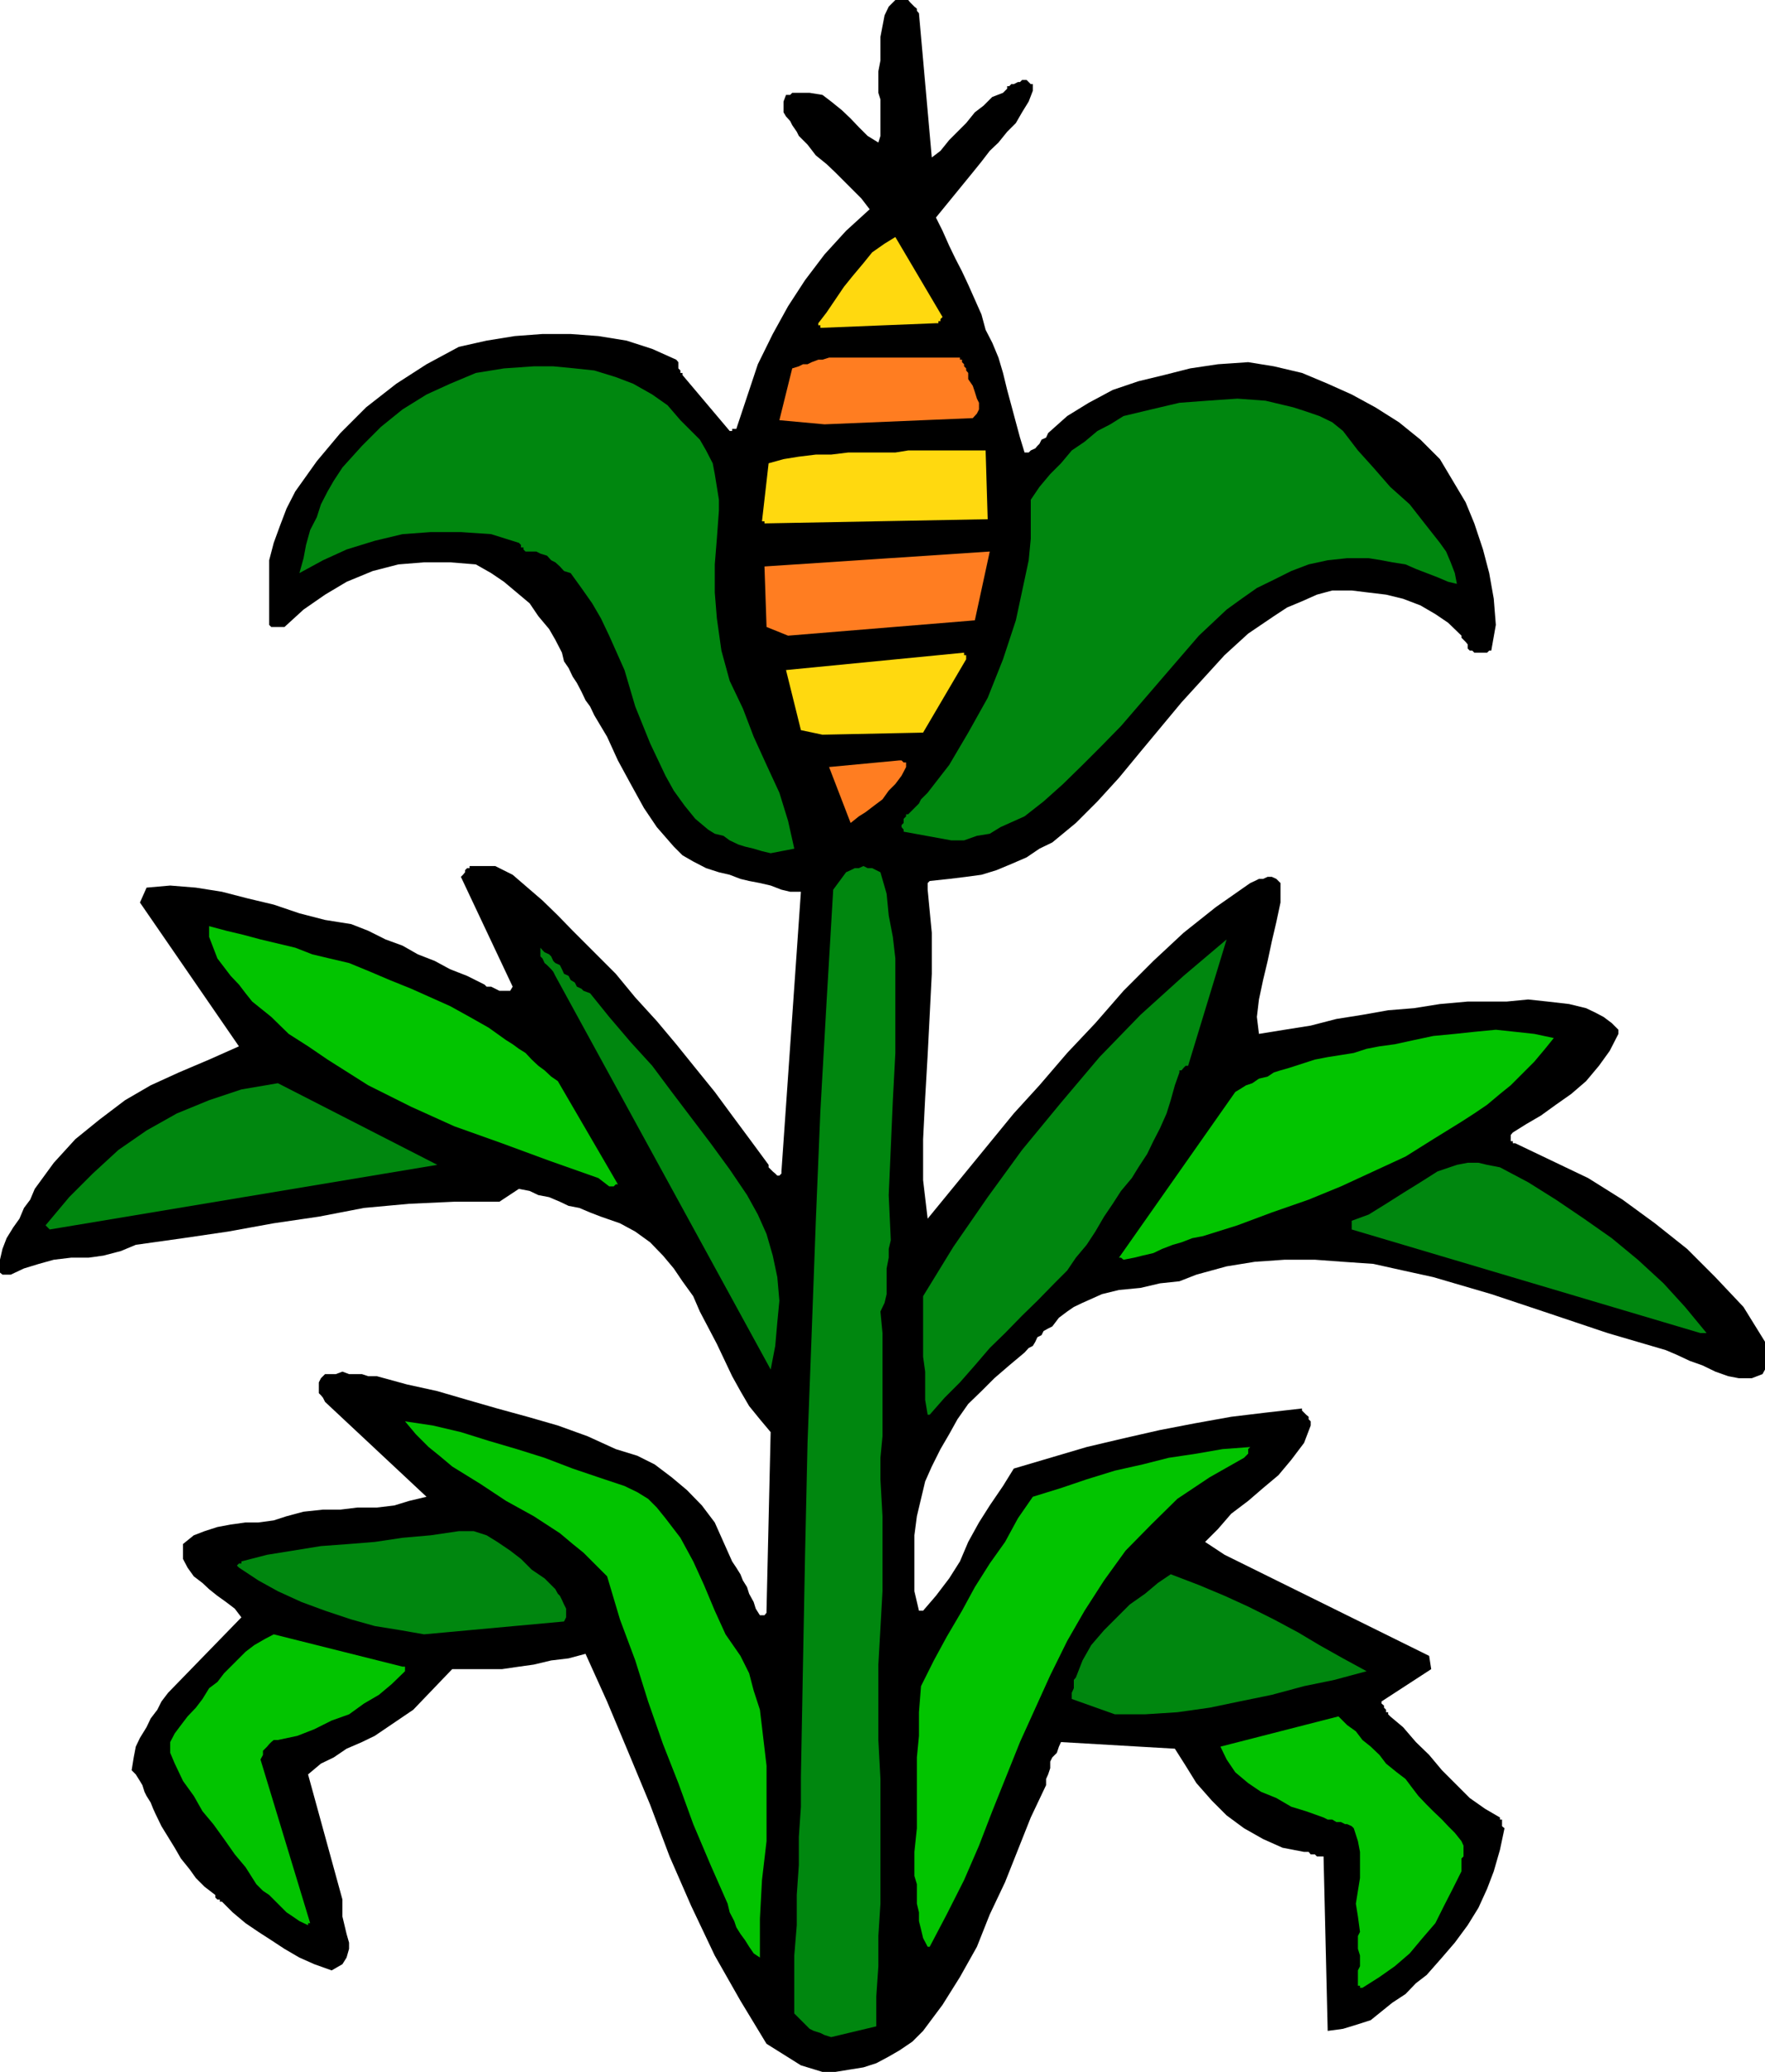
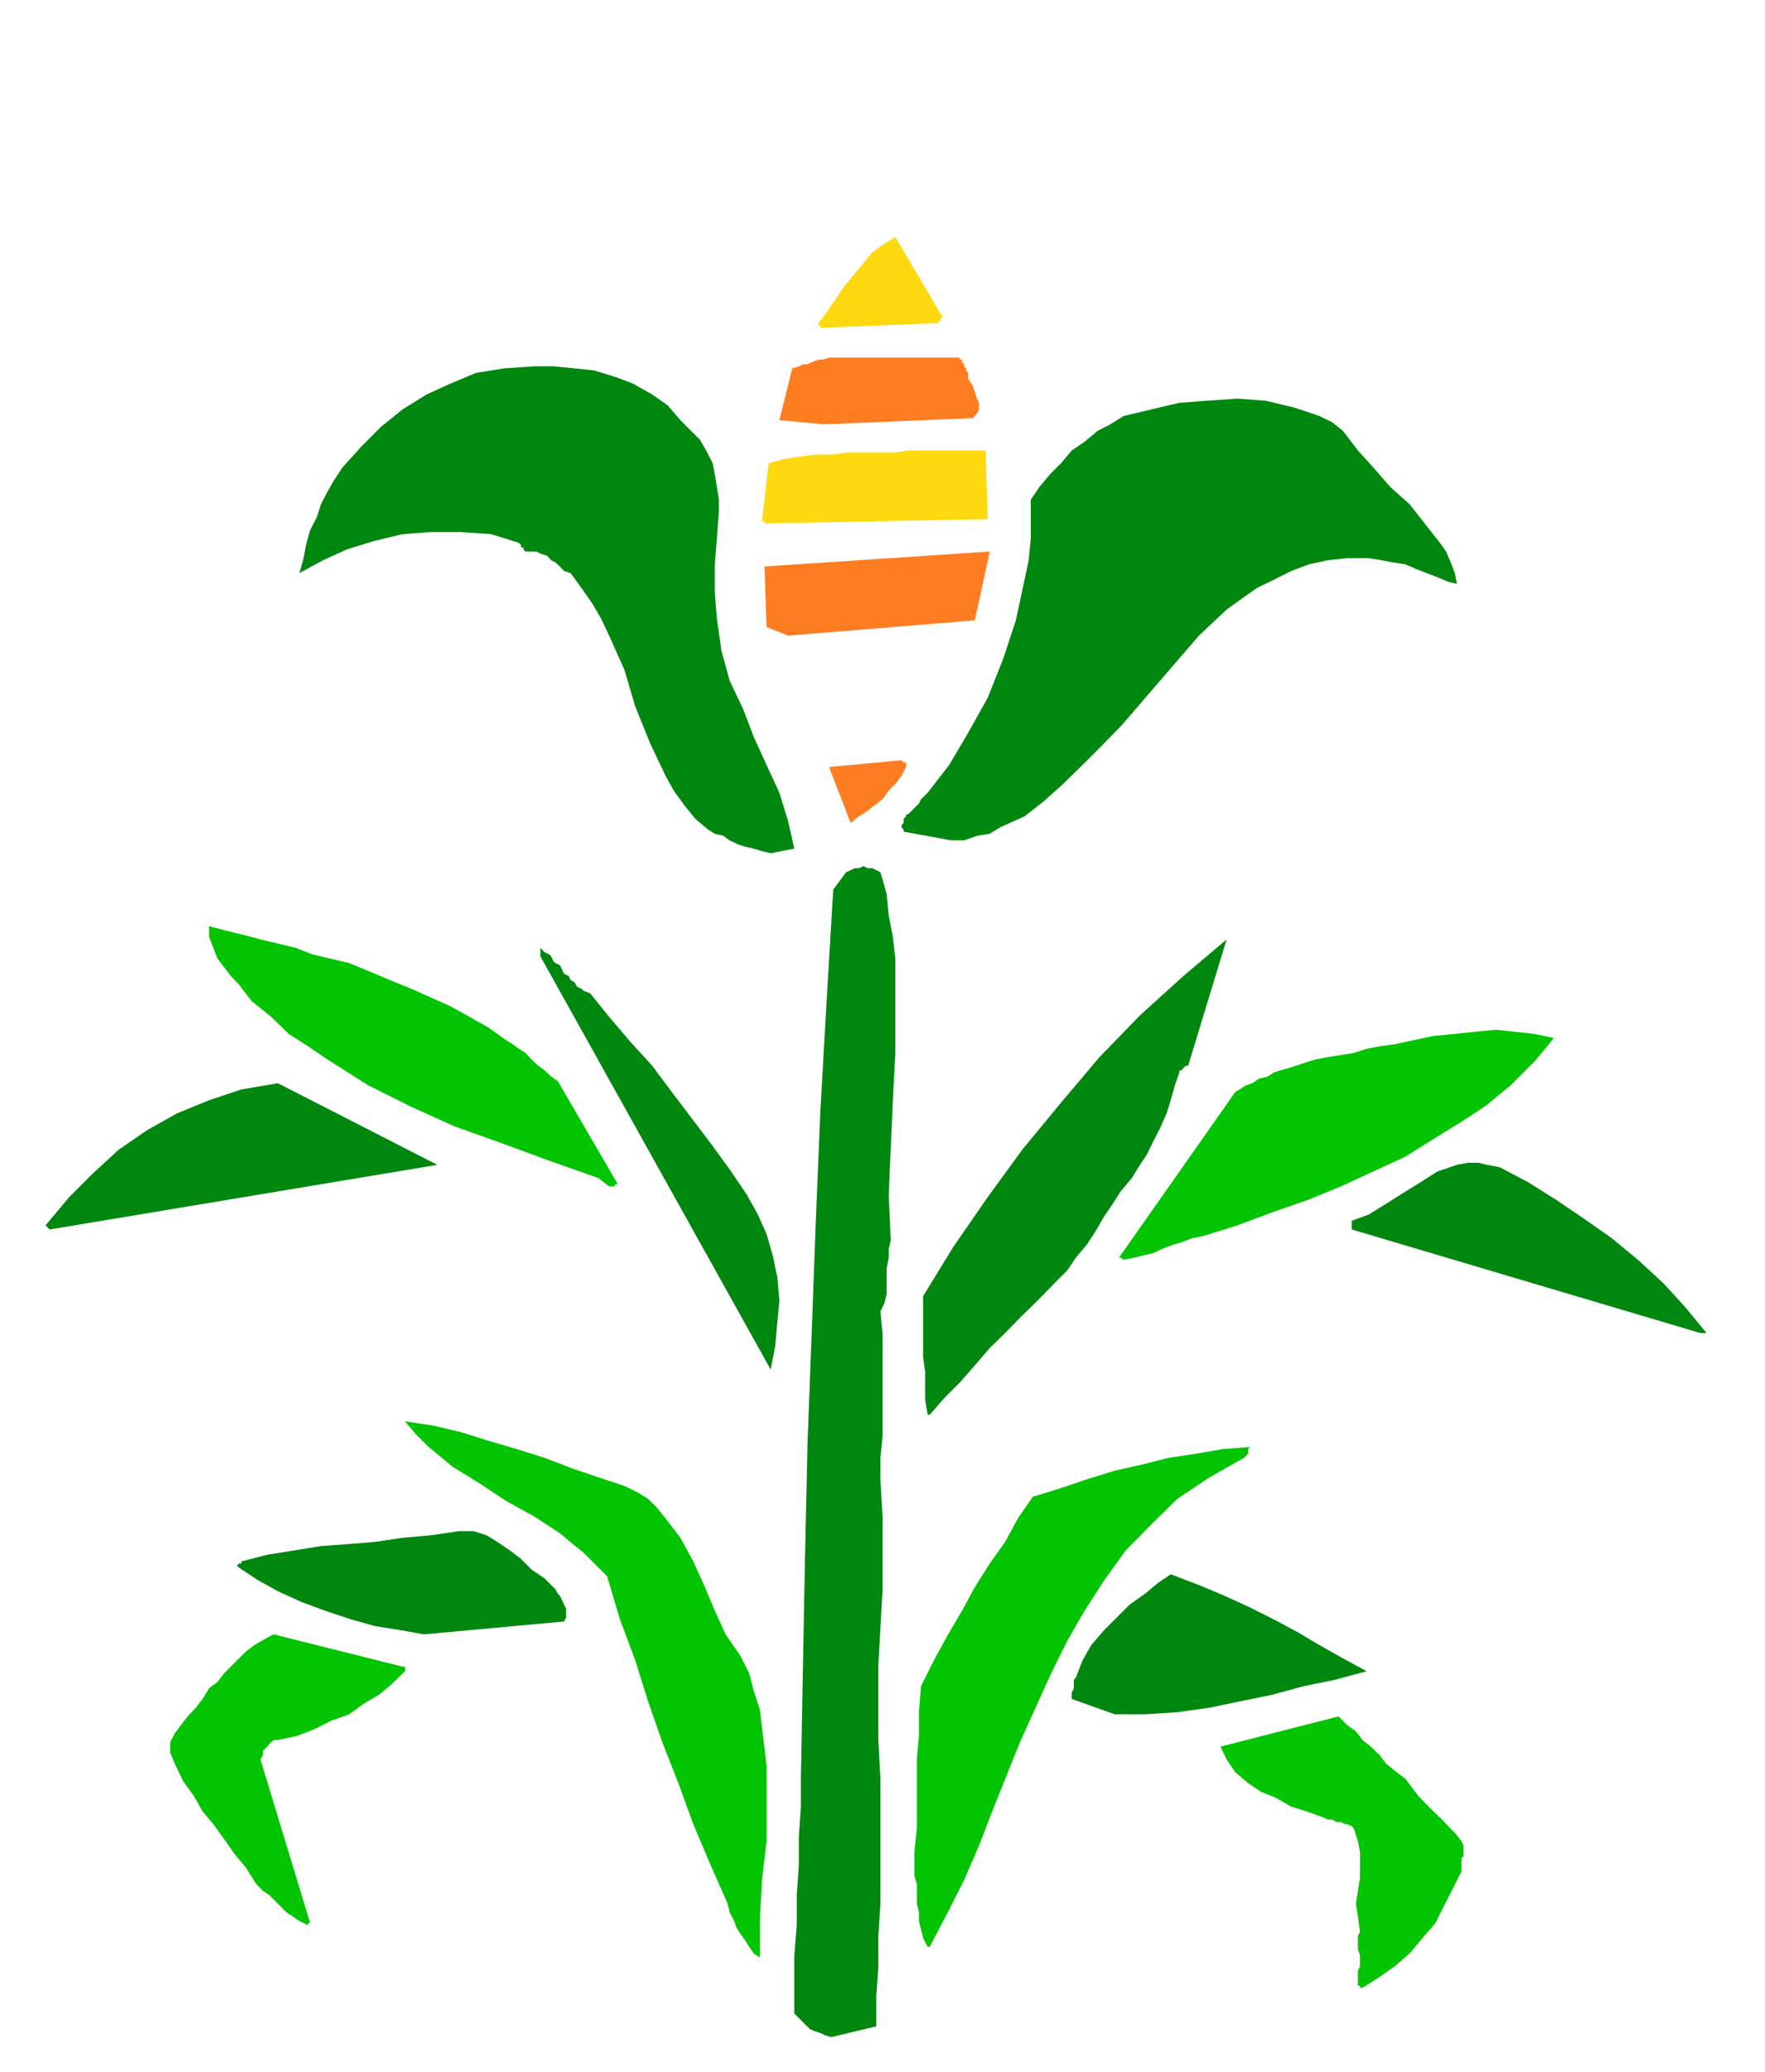
<svg xmlns="http://www.w3.org/2000/svg" height="480" viewBox="0 0 306.864 360" width="409.152">
-   <path style="fill:#000" d="M287.198 600.945h2.232l2.664-.432 2.232-.36 2.232-.72 2.16-1.152 1.872-1.08 2.232-1.512 1.872-1.872 3.384-4.536 3.024-4.824 2.952-5.256 2.232-5.616 2.664-5.616 2.232-5.616 2.232-5.616 2.664-5.616v-1.08l.36-.792.36-1.08v-1.152l.36-.72.792-.792.36-1.08.36-.792 19.8 1.152 1.872 2.952 1.872 3.024 2.664 3.024 2.592 2.592 3.024 2.232 3.312 1.872 3.384 1.512 3.744.72h.792l.36.432h.72l.36.36h1.152l.72 30.312 2.664-.36 2.592-.792 2.232-.72 1.872-1.512 1.872-1.512 2.304-1.512 1.8-1.872 1.872-1.44 2.664-3.024 2.232-2.592 2.232-3.024 1.872-3.024 1.512-3.312 1.152-3.024 1.08-3.744.792-3.744-.432-.36v-1.152h-.36v-.36l-2.592-1.512-2.664-1.872-2.232-2.232-2.592-2.592-2.232-2.664-2.304-2.232-2.232-2.592-2.232-1.872-.36-.36v-.36h-.36v-.432l-.36-.36v-.36l-.432-.36v-.36l8.64-5.616-.36-2.304-35.568-17.568-3.384-2.232 2.232-2.232 2.304-2.664 2.952-2.232 2.592-2.232 2.664-2.232 2.232-2.664 2.232-2.952 1.152-3.024v-.72l-.36-.36v-.432l-.432-.36-.36-.36-.36-.36v-.36l-6.336.72-5.976.72-6.408 1.152-5.976 1.152-6.336 1.44-6.408 1.512-6.336 1.872-6.336 1.872-1.872 3.024-2.304 3.384-1.872 2.952-1.872 3.384-1.44 3.384-1.872 2.952-2.304 3.024-2.232 2.592h-.72l-.792-3.384v-9.72l.432-3.312.72-3.024.72-3.024 1.152-2.592 1.512-3.024 1.512-2.592 1.44-2.592 1.872-2.664 2.304-2.232 2.232-2.232 2.592-2.232 2.664-2.232.72-.792.72-.36.432-.72.36-.792.72-.36.36-.72.792-.432.72-.36 1.152-1.512 1.44-1.08 1.152-.792 1.512-.72 3.384-1.512 2.952-.72 3.744-.36 3.384-.792 3.384-.36 2.952-1.152 5.256-1.44 4.896-.792 5.184-.36h5.256l4.896.36 5.256.36 5.184 1.152 5.256 1.152 10.08 2.952 10.152 3.384 10.08 3.384 10.08 2.952 1.872.792 2.304 1.08 2.232.792 2.232 1.08 2.232.792 1.872.36h2.232l1.872-.72.432-.792v-4.825l-3.744-6.048-4.896-5.184-4.896-4.896-5.616-4.464-5.616-4.104-5.976-3.744-6.336-3.024-6.336-3.024h-.432v-.36h-.36v-1.08l.36-.432 2.304-1.44 2.592-1.512 2.592-1.872 2.664-1.872 2.592-2.232 2.232-2.664 1.872-2.592 1.512-2.952v-.72l-1.152-1.152-1.44-1.08-1.512-.792-1.512-.72-2.952-.72-3.744-.432-3.384-.36-3.744.36h-6.768l-4.824.432-4.536.72-4.464.36-4.464.792-4.536.72-4.464 1.152-4.536.72-4.464.72-.36-2.952.36-3.024.72-3.384.792-3.312.72-3.384.792-3.384.72-3.384v-3.384l-.36-.36-.36-.36-.792-.36h-.72l-.792.36h-.72l-.72.36-.792.36-5.976 4.176-5.616 4.464-5.256 4.896-5.184 5.184-4.896 5.616-4.896 5.184-4.824 5.616-4.464 4.896-14.976 18.288-.792-6.696v-7.128l.36-7.128.432-7.488.36-6.984.36-7.128v-7.128l-.72-7.488v-1.152l.36-.36 3.384-.36 2.952-.36 2.664-.36 2.592-.792 2.592-1.08 2.664-1.152 2.232-1.512 2.232-1.08 4.104-3.384 3.744-3.744 3.744-4.104 3.744-4.536 7.128-8.568 7.488-8.208 4.104-3.744 4.464-3.024 2.304-1.512 2.592-1.08 2.592-1.152 2.664-.72h3.384l2.952.36 3.024.36 2.952.72 3.024 1.152 2.592 1.512 2.232 1.512 2.304 2.232v.36l.36.36.36.36.36.432v.72l.36.36h.432l.36.36h2.232l.36-.36h.36l.792-4.464-.36-4.536-.792-4.464-1.08-4.104-1.512-4.536-1.512-3.672-2.232-3.744-2.232-3.744-3.384-3.384-3.744-3.024-4.104-2.592-4.104-2.232-4.176-1.872-4.464-1.872-4.896-1.152-4.464-.72-5.256.36-4.824.72-4.536 1.152-4.464 1.08-4.464 1.512-4.176 2.232-3.744 2.304-3.312 2.952-.36.792-.792.36-.36.72-.36.36-.36.432-.792.36-.36.36h-.72l-.792-2.592-.72-2.664-.792-2.952-.72-2.664-.72-2.952-.792-2.664-1.08-2.592-1.152-2.232-.72-2.664-1.152-2.592-1.152-2.592-1.08-2.304-1.152-2.232-1.08-2.232-1.152-2.592-1.152-2.304 6.408-7.848 1.512-1.872 1.44-1.872 1.512-1.44 1.512-1.872 1.512-1.512 1.08-1.872 1.152-1.872.72-1.872v-1.152h-.36l-.36-.36-.36-.36h-.792l-.36.36h-.36l-.72.36h-.432l-.36.36h-.36v.432l-.36.36-.36.36-1.872.72-1.512 1.512-1.512 1.152-1.512 1.872-1.512 1.512-1.44 1.44-1.512 1.872-1.512 1.152-2.232-25.056-.36-.432v-.36l-.432-.36-.36-.36-.36-.36-.36-.432h-2.232l-1.152 1.152-.72 1.512-.36 1.872-.36 1.872v4.104l-.36 1.872v3.744l.36 1.152v6.336l-.36 1.152-1.872-1.152-1.512-1.512-1.44-1.512-1.512-1.44-1.872-1.512-1.512-1.152-2.232-.36h-3.024l-.36.36h-.72l-.432 1.152v1.873l.432.72.72.792.36.72.792 1.152.36.72 1.512 1.512 1.44 1.872 1.872 1.512 1.512 1.44 1.512 1.512 1.512 1.512 1.512 1.512 1.44 1.872-4.104 3.744-3.744 4.104-3.384 4.464-2.952 4.536-2.664 4.824-2.592 5.256-1.872 5.616-1.872 5.616h-.72v.36h-.432l-8.208-9.72v-.36h-.36v-.432l-.36-.36v-1.08l-.36-.432-4.176-1.872-4.464-1.44-4.896-.792-4.824-.36h-4.896l-4.824.36-4.896.792-4.824 1.08-5.616 3.024-5.256 3.384-5.256 4.104-4.464 4.464-4.104 4.896-3.744 5.256-1.512 2.952-1.152 3.024-1.08 2.952-.792 3.024v11.232l.36.36h2.304l3.312-3.024 3.744-2.592 3.744-2.232 4.536-1.872 4.464-1.152 4.464-.36h4.536l4.464.36 2.664 1.512 2.232 1.512 2.232 1.872 2.232 1.872 1.512 2.232 1.872 2.232 1.08 1.872 1.152 2.232.36 1.512.792 1.152.72 1.512.72 1.08.792 1.512.72 1.512.792 1.08.72 1.512 2.232 3.744 1.872 4.104 2.232 4.104 2.304 4.176 2.232 3.312 2.952 3.384 1.512 1.512 1.872 1.08 2.232 1.152 2.232.72 1.872.432 1.872.72 1.512.36 1.872.36 1.872.432 1.872.72 1.512.36h1.872l-3.384 48.6v.36l-.36.36h-.36l-.36-.36-.432-.36-.36-.36-.36-.36v-.432l-3.024-4.104-3.312-4.464-3.024-4.104-3.384-4.176-3.312-4.104-3.384-4.032-3.744-4.104-3.384-4.104-2.232-2.232-2.664-2.664-2.592-2.592-2.592-2.664-2.664-2.592-2.592-2.232-2.592-2.232-3.024-1.512h-4.464v.36h-.432l-.36.36v.36l-.36.432-.36.36 9 19.08-.432.72h-1.872l-.72-.36-.72-.36h-.792l-.36-.36-3.024-1.512-2.952-1.152-2.664-1.44-2.952-1.152-2.664-1.512-2.952-1.08-3.024-1.512-2.952-1.152-4.536-.72-4.464-1.152-4.464-1.512-4.536-1.08-4.464-1.152-4.536-.72-4.464-.36-4.104.36-1.152 2.592 17.208 24.984-5.184 2.304-5.256 2.232-4.896 2.232-4.464 2.592-4.464 3.384-4.176 3.384-3.744 4.104-3.312 4.536-.792 1.872-1.08 1.44-.792 1.872-1.08 1.512-1.152 1.872-.72 1.872-.432 1.872v2.232l.432.36h1.44l2.304-1.08 2.592-.792 2.592-.72 3.024-.36h3.024l2.592-.36 3.024-.792 2.592-1.08 8.208-1.152 7.848-1.152 7.92-1.44 7.848-1.152 7.848-1.512 7.848-.72 7.848-.36h7.848l3.384-2.232 1.872.36 1.512.72 1.872.36 1.872.792 1.512.72 1.872.36 1.872.792 1.872.72 3.312 1.152 2.664 1.44 2.592 1.872 2.232 2.304 1.872 2.232 1.512 2.232 1.872 2.592 1.152 2.664 2.952 5.616 2.664 5.616 1.44 2.592 1.512 2.592 1.872 2.304 1.872 2.232-.72 31.032v.36l-.36.432h-.792l-.72-1.152-.36-1.152-.792-1.44-.36-1.152-.72-1.152-.432-1.08-.72-1.152-.72-1.08-1.512-3.384-1.512-3.384-2.232-2.952-2.592-2.664-2.664-2.232-2.952-2.232-3.024-1.512-3.744-1.152-4.896-2.232-5.184-1.872-5.256-1.512-5.256-1.44-5.256-1.512-5.184-1.512-5.256-1.152-5.256-1.44h-1.512l-1.08-.36h-2.232l-1.152-.432-1.152.432h-1.872l-.36.36-.36.36-.36.72v1.872l.36.36.36.432.36.72 17.64 16.488-3.024.72-2.592.792-3.024.36h-3.384l-2.952.36h-3.024l-3.384.36-2.952.792-2.232.72-2.664.36h-2.232l-2.592.36-2.304.432-2.232.72-1.872.72-1.872 1.512v2.592l.792 1.512 1.08 1.512 1.512 1.152 1.152 1.08 1.44 1.152 1.512 1.08 1.512 1.152 1.152 1.512-12.744 13.104-1.152 1.512-.72 1.44-1.152 1.512-.72 1.512-1.152 1.872-.72 1.512-.36 1.872-.36 2.232.72.72.72 1.152.432.72.36 1.152.36.72.72 1.152.432 1.08.36.792 1.08 2.232 1.152 1.872 1.152 1.872 1.08 1.872 1.512 1.872 1.08 1.512 1.512 1.512 1.872 1.44v.432l.36.36h.432v.36h.36l1.872 1.872 2.232 1.872 2.232 1.512 2.232 1.44 2.304 1.512 2.592 1.512 2.592 1.152 3.024 1.08 1.872-1.08.72-1.152.432-1.512v-1.08l-.432-1.512-.36-1.512-.36-1.512v-2.952l-5.976-21.744 2.232-1.872 2.232-1.08 2.232-1.512 2.664-1.152 2.232-1.08 2.232-1.512 2.232-1.512 2.232-1.512 6.768-7.056h8.64l2.952-.432 2.592-.36 3.024-.72 3.024-.36 2.952-.792 3.744 8.28 3.744 8.928 3.744 9 3.384 9 3.744 8.568 4.104 8.64 4.464 7.848 4.536 7.488 5.976 3.744z" transform="translate(-144.206 -240.945)" />
  <path style="fill:#00870f" d="m288.71 594.897 7.848-1.872v-5.184l.36-5.256v-5.256l.36-5.616V550.04l-.36-6.768v-13.104l.36-6.336.36-6.408v-13.032l-.36-6.408v-3.744l.36-3.744v-17.928l-.36-3.744.72-1.512.36-1.512v-4.464l.36-1.872v-1.512l.36-1.512-.36-7.848.36-8.208.36-8.28.432-8.208V407.48l-.432-3.744-.72-3.744-.36-3.744-1.08-3.744-.72-.36-.72-.36h-.792l-.72-.36-.792.36h-.72l-.72.36-.792.36-2.232 3.024-1.152 19.44-1.08 19.008-.792 19.08-.72 19.512-.72 19.08-.432 19.44-.36 19.08-.36 19.44v5.256l-.36 5.256v4.896l-.36 5.184v5.256l-.432 5.256v10.08l.792.792.36.36.72.72.792.792.72.36 1.152.36.72.36z" transform="translate(-144.206 -240.945)" />
  <path style="fill:#02c400" d="m381.086 586.329 2.952-1.872 2.664-1.872 2.592-2.232 2.232-2.664 2.232-2.592 1.512-3.024 1.512-2.952 1.512-3.024v-2.232l.36-.36v-1.872l-.36-.792-1.152-1.44-1.152-1.152-1.08-1.152-1.512-1.44-1.152-1.152-1.44-1.512-1.152-1.512-1.08-1.44-1.512-1.152-1.872-1.512-1.152-1.512-1.512-1.44-1.44-1.152-1.152-1.512-1.512-1.08-1.512-1.512-20.52 5.256 1.08 2.232 1.512 2.232 2.232 1.872 2.232 1.512 2.664 1.08 2.592 1.512 2.592.792 3.024 1.08.72.36h.792l.72.432h.792l.72.36h.36l.792.36.36.36.72 2.232.36 1.872v4.536l-.36 2.232-.36 2.232.36 2.232.36 2.664-.36.72v2.232l.36 1.152v1.872l-.36.72v2.664h.36v.36h.432zm-104.76-5.616v-6.408l.36-6.696.792-6.768v-13.104l-.792-6.696-.36-3.024-1.08-3.312-.792-3.024-1.512-3.024-2.592-3.744-1.872-4.104-1.872-4.464-1.872-4.104-2.232-4.104-2.592-3.384-1.512-1.872-1.512-1.512-1.872-1.152-2.232-1.08-4.536-1.512-4.464-1.512-4.896-1.872-4.824-1.512-4.896-1.44-4.824-1.512-4.896-1.152-4.824-.72 1.872 2.232 2.232 2.232 1.872 1.512 2.232 1.872 4.896 3.024 4.464 2.952 4.824 2.664 4.536 2.952 2.232 1.872 1.872 1.512 2.232 2.232 1.872 1.872 2.232 7.488 2.664 7.128 2.232 7.128 2.592 7.416 2.664 6.768 2.592 7.128 3.024 7.128 2.952 6.696.36 1.512.792 1.512.36 1.08.72 1.152.792 1.08.72 1.152.792 1.152 1.08.72zm29.52-1.513 2.952-5.615 3.024-5.976 2.592-5.976 2.304-5.976 4.824-12.024 5.256-11.592 2.952-5.976 3.024-5.256 3.384-5.256 3.744-5.184 4.464-4.536 4.536-4.464 5.616-3.744 5.976-3.384.36-.36.36-.36v-.792l.36-.36-4.824.36-4.536.792-4.824.72-4.536 1.152-4.824 1.08-4.896 1.512-4.464 1.512-4.896 1.512-2.592 3.744-2.232 4.104-2.664 3.744-2.592 4.104-2.232 4.104-2.664 4.536-2.232 4.104-2.232 4.464-.36 4.536v4.104l-.36 3.744v12.312l-.432 4.104v4.176l.432 1.44v3.384l.36 1.512v1.512l.36 1.44.36 1.512.792 1.512h.36zm-108.072-3.743v-.36h.36l-8.64-28.44.432-.792v-.72l.36-.36.36-.36.36-.432.36-.36.432-.36h.72l3.384-.72 2.952-1.152 3.024-1.512 3.024-1.08 2.592-1.872 2.592-1.512 2.232-1.872 2.304-2.232v-.792h-.432l-22.392-5.616-1.512.792-1.872 1.08-1.512 1.152-1.152 1.152-1.44 1.44-1.152 1.152-1.152 1.512-1.44 1.08-1.152 1.872-1.152 1.512-1.44 1.512-1.152 1.512-1.08 1.44-.792 1.512v1.872l.792 1.872 1.44 3.024 1.872 2.592 1.512 2.664 1.872 2.232 1.872 2.592 1.872 2.664 1.872 2.232 1.872 2.952 1.152 1.152 1.08.72 1.152 1.152.72.72 1.152 1.152 1.08.72 1.152.792z" transform="translate(-144.206 -240.945)" />
-   <path style="fill:#00870f" d="M338.03 538.809h5.256l5.616-.36 5.616-.792 5.184-1.08 5.616-1.152 5.616-1.512 5.256-1.08 5.616-1.512-4.104-2.232-4.104-2.304-3.744-2.232-4.176-2.232-4.464-2.232-4.104-1.872-4.464-1.872-4.896-1.872-2.232 1.512-2.232 1.872-2.664 1.872-2.232 2.232-2.232 2.232-2.232 2.592-1.512 2.664-1.152 2.952-.36.432v1.44l-.36.792v1.08zm-120.096-13.896 24.336-2.232.36-.72v-1.512l-.36-.72-.36-.792-.36-.72-.36-.36-.432-.792-1.872-1.872-2.232-1.512-1.872-1.872-1.872-1.44-2.232-1.512-1.872-1.152-2.232-.72h-2.592l-4.896.72-4.896.432-4.824.72-4.464.36-4.896.36-4.896.792-4.464.72-4.464 1.152v.36h-.432l-.36.36.36.36 3.384 2.232 3.384 1.872 4.104 1.872 4.104 1.512 4.536 1.512 4.104 1.152 4.464.72zm87.912-38.16 2.592-2.952 2.664-2.664 2.592-2.952 2.592-3.024 2.664-2.592 2.952-3.024 2.664-2.592 2.952-3.024 2.232-2.232 1.512-2.232 1.872-2.232 1.512-2.304 1.512-2.592 1.512-2.232 1.44-2.232 1.872-2.232 1.152-1.872 1.512-2.304 1.08-2.232 1.152-2.232 1.152-2.592.72-2.304.72-2.592.792-2.232v-.36h.36l.36-.432.36-.36h.432l6.696-21.96-7.488 6.336-7.488 6.768-7.128 7.344-6.696 7.92-6.768 8.208-5.976 8.208-5.976 8.64-5.256 8.568v10.512l.36 2.592v4.895l.432 2.592h.36zm-27.648-7.848.792-4.104.36-4.104.36-3.744-.36-4.104-.792-3.744-1.08-3.744-1.512-3.384-1.872-3.384-3.024-4.464-3.312-4.536-3.384-4.464-3.384-4.464-3.384-4.536-3.744-4.104-3.744-4.392-3.312-4.104-1.152-.432-.36-.36-.792-.36-.36-.72-.72-.432-.36-.72-.792-.36-.36-.792-.36-.72-.792-.36-.36-.36-.36-.792-.36-.36-.792-.36-.36-.36-.36-.432v1.512l.36.36.36.792.432.36.72.72.36.432.36.72zm161.64-6.336h1.08l-3.744-4.536-3.744-4.104-4.464-4.104-4.536-3.744-4.824-3.384-4.896-3.312-4.824-3.024-4.896-2.592-2.232-.432-1.512-.36h-1.872l-1.872.36-3.384 1.152-2.952 1.872-3.024 1.872-2.952 1.872-3.024 1.872-2.952 1.08v1.512z" transform="translate(-144.206 -240.945)" />
+   <path style="fill:#00870f" d="M338.03 538.809h5.256l5.616-.36 5.616-.792 5.184-1.08 5.616-1.152 5.616-1.512 5.256-1.08 5.616-1.512-4.104-2.232-4.104-2.304-3.744-2.232-4.176-2.232-4.464-2.232-4.104-1.872-4.464-1.872-4.896-1.872-2.232 1.512-2.232 1.872-2.664 1.872-2.232 2.232-2.232 2.232-2.232 2.592-1.512 2.664-1.152 2.952-.36.432v1.44l-.36.792v1.08zm-120.096-13.896 24.336-2.232.36-.72v-1.512l-.36-.72-.36-.792-.36-.72-.36-.36-.432-.792-1.872-1.872-2.232-1.512-1.872-1.872-1.872-1.44-2.232-1.512-1.872-1.152-2.232-.72h-2.592l-4.896.72-4.896.432-4.824.72-4.464.36-4.896.36-4.896.792-4.464.72-4.464 1.152v.36h-.432l-.36.36.36.36 3.384 2.232 3.384 1.872 4.104 1.872 4.104 1.512 4.536 1.512 4.104 1.152 4.464.72zm87.912-38.16 2.592-2.952 2.664-2.664 2.592-2.952 2.592-3.024 2.664-2.592 2.952-3.024 2.664-2.592 2.952-3.024 2.232-2.232 1.512-2.232 1.872-2.232 1.512-2.304 1.512-2.592 1.512-2.232 1.44-2.232 1.872-2.232 1.152-1.872 1.512-2.304 1.08-2.232 1.152-2.232 1.152-2.592.72-2.304.72-2.592.792-2.232v-.36h.36l.36-.432.36-.36h.432l6.696-21.96-7.488 6.336-7.488 6.768-7.128 7.344-6.696 7.92-6.768 8.208-5.976 8.208-5.976 8.64-5.256 8.568v10.512l.36 2.592v4.895l.432 2.592h.36zm-27.648-7.848.792-4.104.36-4.104.36-3.744-.36-4.104-.792-3.744-1.08-3.744-1.512-3.384-1.872-3.384-3.024-4.464-3.312-4.536-3.384-4.464-3.384-4.464-3.384-4.536-3.744-4.104-3.744-4.392-3.312-4.104-1.152-.432-.36-.36-.792-.36-.36-.72-.72-.432-.36-.72-.792-.36-.36-.792-.36-.72-.792-.36-.36-.36-.36-.792-.36-.36-.792-.36-.36-.36-.36-.432v1.512zm161.64-6.336h1.08l-3.744-4.536-3.744-4.104-4.464-4.104-4.536-3.744-4.824-3.384-4.896-3.312-4.824-3.024-4.896-2.592-2.232-.432-1.512-.36h-1.872l-1.872.36-3.384 1.152-2.952 1.872-3.024 1.872-2.952 1.872-3.024 1.872-2.952 1.08v1.512z" transform="translate(-144.206 -240.945)" />
  <path style="fill:#02c400" d="m339.542 459.825 1.872-.36 1.44-.36 1.872-.432 1.512-.72 1.872-.72 1.512-.432 1.872-.72 1.872-.36 5.976-1.872 5.976-2.232 6.408-2.232 5.616-2.304 5.616-2.592 5.616-2.592 4.824-3.024 4.896-3.024 2.232-1.44 2.232-1.512 2.232-1.872 1.872-1.512 2.232-2.232 1.872-1.872 1.872-2.232 1.512-1.872-3.384-.72-3.312-.36-3.384-.36-3.744.36-3.384.36-3.744.36-3.384.72-3.312.72-2.664.36-2.232.432-2.232.72-2.232.36-2.304.36-2.232.432-2.232.72-2.232.72-1.512.432-1.152.36-1.08.72-1.512.36-1.152.792-1.08.36-1.152.72-.72.432-20.232 28.8h.36l.432.36z" transform="translate(-144.206 -240.945)" />
  <path style="fill:#00870f" d="m152.846 454.569 67.392-11.232-27.72-14.184-6.336 1.08-5.616 1.872-5.616 2.304-5.256 2.952-4.896 3.384-4.464 4.104-4.104 4.104-4.104 4.896.36.36z" transform="translate(-144.206 -240.945)" />
  <path style="fill:#02c400" d="M250.118 447.08h.792l.36-.36h.36l-10.44-17.927-1.152-.792-1.152-1.08-1.08-.792-1.152-1.08-1.08-1.152-1.152-.72-1.08-.792-1.152-.72-3.024-2.16-3.312-1.872-3.384-1.872-3.384-1.512-3.384-1.512-3.744-1.512-3.384-1.44-3.672-1.512-3.384-.792-3.024-.72-2.952-1.152-3.024-.72-3.024-.72-2.952-.792-3.024-.72-2.952-.792v1.872l.72 1.872.72 1.872 1.152 1.512 1.152 1.512 1.44 1.512 1.152 1.512 1.152 1.44 3.312 2.664 3.024 2.952 3.384 2.16 3.384 2.304 7.056 4.464 7.488 3.744 7.488 3.384 8.28 2.952 8.208 3.024 8.568 3.024z" transform="translate(-144.206 -240.945)" />
  <path style="fill:#00870f" d="m278.198 389.193 4.104-.792-1.08-4.824-1.512-4.896-2.232-4.824-2.232-4.896-1.872-4.896-2.304-4.824-1.44-5.256-.792-5.616-.36-4.464v-4.896l.36-4.464.36-4.896v-1.872l-.36-2.232-.36-2.232-.36-1.872-1.152-2.232-1.08-1.872-1.512-1.512-1.872-1.872-2.232-2.592-2.664-1.872-3.312-1.872-3.024-1.152-3.744-1.152-3.384-.36-3.744-.36h-3.384l-5.184.36-4.896.792-4.464 1.872-4.104 1.872-4.176 2.592-3.744 3.024-3.312 3.312-3.384 3.744-1.512 2.304-1.08 1.872-1.152 2.232-.72 2.232-1.152 2.232-.72 2.592-.432 2.304-.72 2.592 4.104-2.232 4.104-1.872 4.896-1.512 4.824-1.152 4.896-.36h5.256l5.256.36 4.824 1.512.36.36v.432h.432v.36l.36.36h1.872l.72.36 1.152.36.72.792.72.36.792.72.72.792 1.152.36 1.872 2.592 1.872 2.664 1.512 2.592 1.44 3.024 2.664 5.976 1.872 6.336 2.592 6.408 2.664 5.616 1.44 2.592 1.872 2.592 1.872 2.304 2.232 1.872 1.152.72 1.512.36 1.08.792 1.512.72 1.152.36 1.512.36 1.44.432zm31.392-2.233h2.232l2.232-.791 2.232-.36 1.872-1.152 4.176-1.872 3.312-2.592 3.384-3.024 3.384-3.312 3.384-3.384 3.312-3.384 4.536-5.256 4.464-5.184 4.536-5.256 4.824-4.536 2.592-1.872 2.664-1.872 2.952-1.44 3.024-1.512 3.024-1.152 3.312-.72 3.384-.36h3.744l2.232.36 1.872.36 2.304.36 1.8.792 1.872.72 1.872.72 1.872.792 1.512.36-.36-1.872-.72-1.872-.792-1.872-1.08-1.512-2.664-3.384-2.592-3.312-3.384-3.024-2.952-3.384-2.664-2.952-2.592-3.384-1.872-1.512-2.232-1.08-2.304-.792-2.232-.72-4.824-1.152-4.896-.36-5.256.36-4.824.36-4.896 1.152-4.824 1.152-2.304 1.44-2.232 1.152-2.232 1.872-2.232 1.512-1.872 2.232-1.872 1.872-1.872 2.232-1.512 2.232v6.768l-.36 3.744-.72 3.384-1.512 7.056-2.232 6.768-2.664 6.696-3.384 6.048-3.312 5.616-3.744 4.824-.792.792-.36.36-.36.72-.36.36-.432.432-.36.36-.36.36-.36.36h-.36v.36l-.432.432v.72l-.36.36v.36l.36.432v.36z" transform="translate(-144.206 -240.945)" />
  <path style="fill:#ff7d21" d="m292.094 383.937 1.44-1.152 1.152-.72 1.512-1.152 1.44-1.08 1.08-1.512 1.152-1.152 1.08-1.44.792-1.512v-.792h-.432l-.36-.36h-.36l-12.24 1.152z" transform="translate(-144.206 -240.945)" />
-   <path style="fill:#ffd90f" d="m287.198 368.6 17.496-.36 7.488-12.743v-.72h-.36v-.432l-30.96 3.024 2.592 10.44z" transform="translate(-144.206 -240.945)" />
  <path style="fill:#ff7d21" d="m281.222 351.393 32.472-2.664 2.592-11.952-39.168 2.592.36 10.512z" transform="translate(-144.206 -240.945)" />
  <path style="fill:#ffd90f" d="m277.478 331.88 38.448-.72-.36-11.951h-13.464l-2.232.36h-8.208l-2.952.36h-2.664l-2.952.36-2.664.432-2.592.72-1.152 10.08h.432v.36h.36z" transform="translate(-144.206 -240.945)" />
  <path style="fill:#ff7d21" d="m287.558 314.673 25.776-1.08.72-.792.36-.72v-1.152l-.36-.72-.36-1.152-.36-1.08-.792-1.152v-1.08l-.36-.432v-.36l-.36-.36v-.36l-.36-.36v-.432h-.36v-.36H288.35l-1.152.36h-.72l-1.152.432-.72.36h-.792l-.72.36-1.152.36-2.232 9z" transform="translate(-144.206 -240.945)" />
  <path style="fill:#ffd90f" d="m287.198 297.897 19.728-.792h.432v-.36h.36v-.36l.36-.36-8.208-13.896-1.872 1.152-2.16 1.512-1.512 1.872-1.872 2.232-1.512 1.872L289.43 293l-1.512 2.232-1.44 1.872v.36h.36v.432z" transform="translate(-144.206 -240.945)" />
</svg>